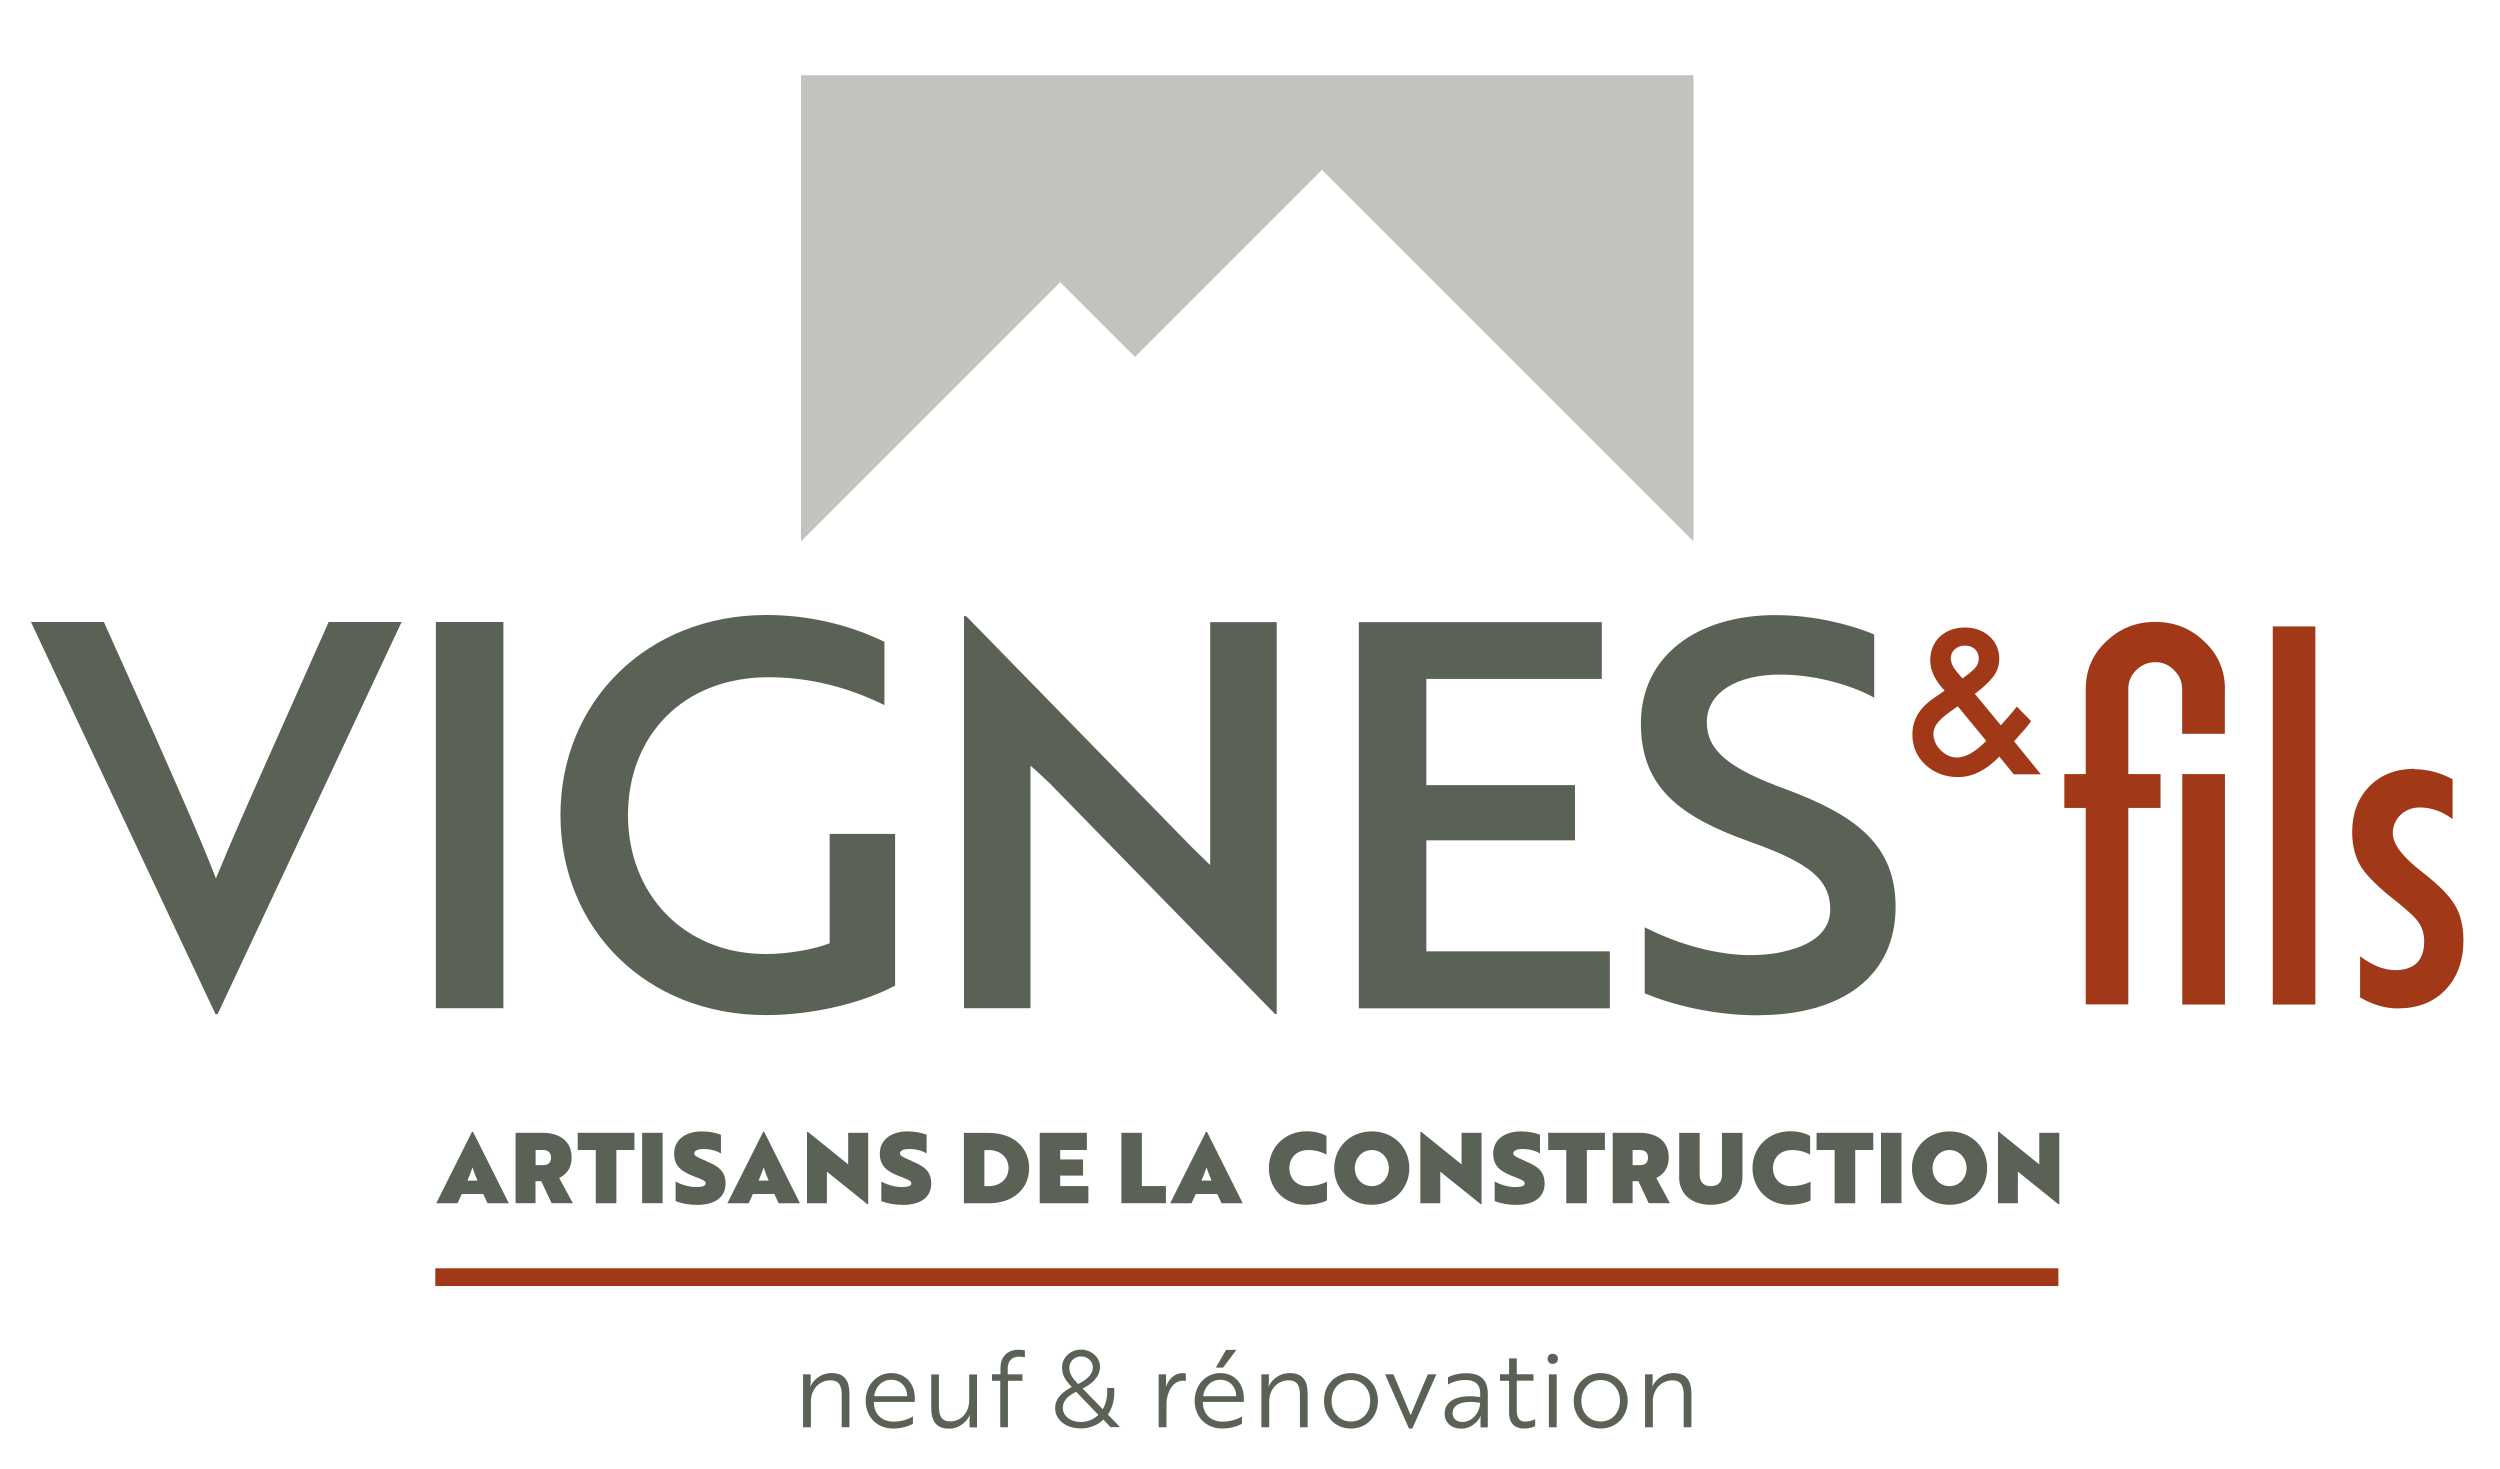
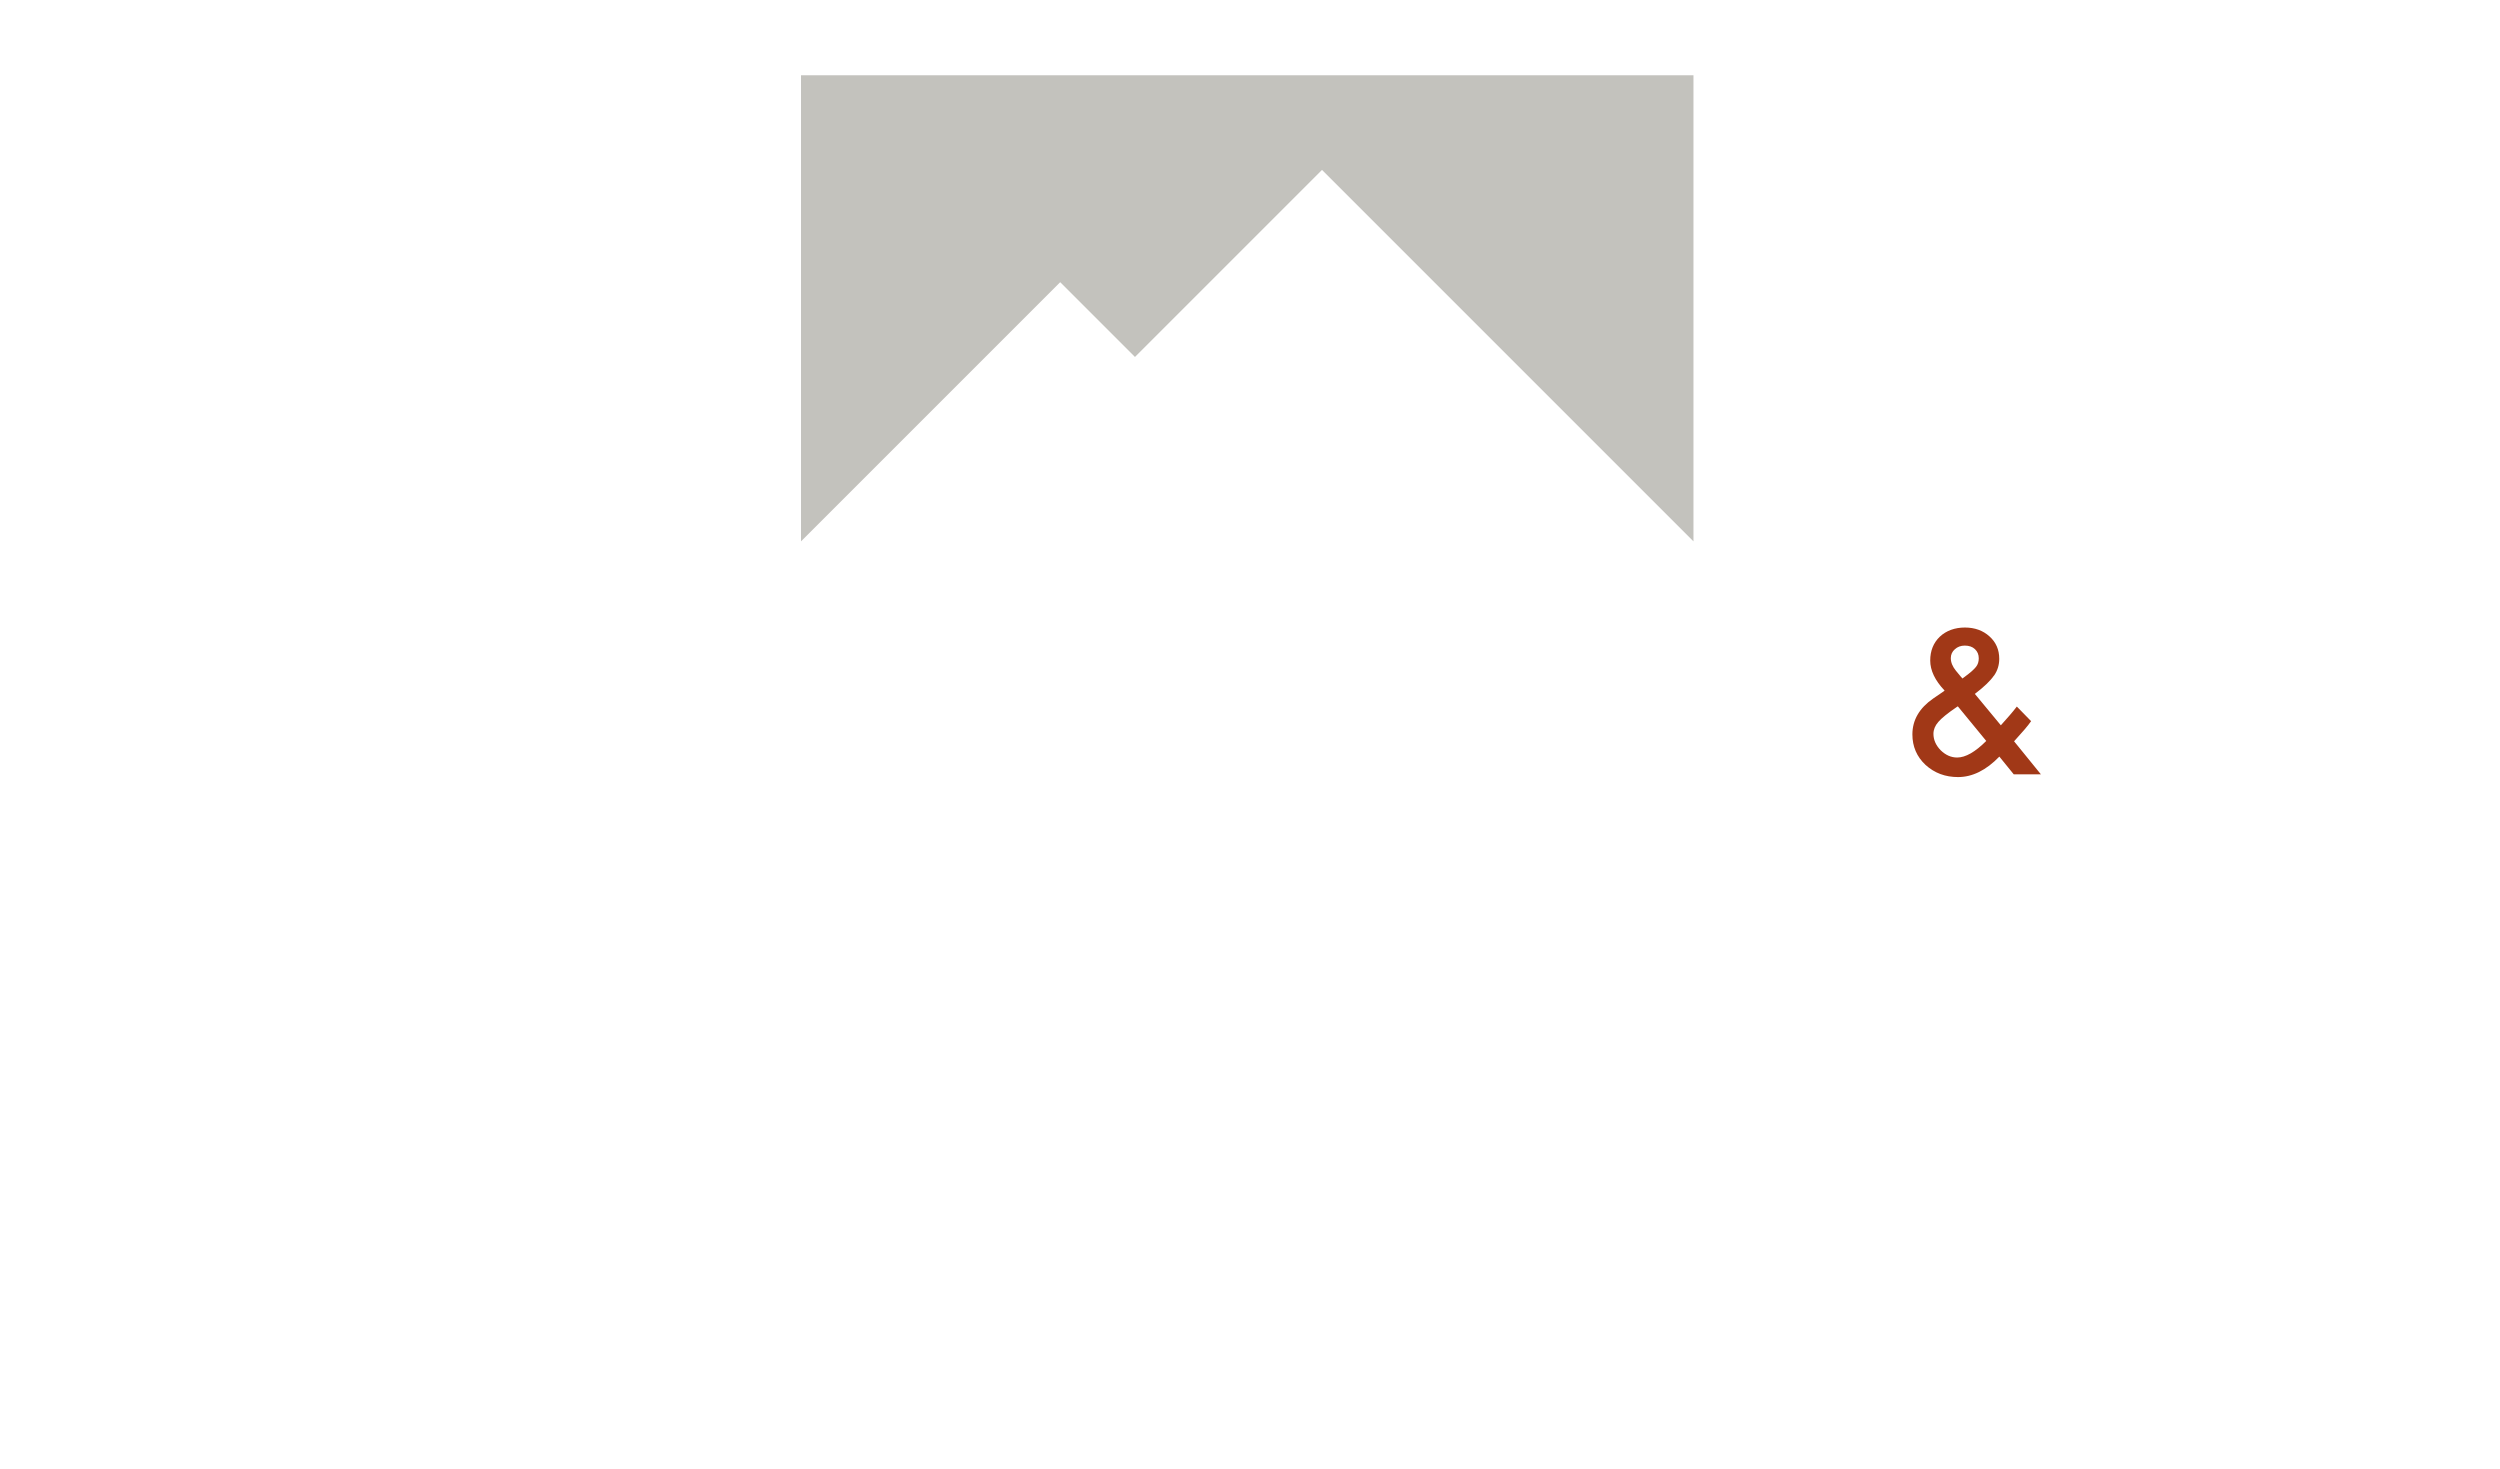
<svg xmlns="http://www.w3.org/2000/svg" id="uuid-6cbd0eec-0c02-417f-a0af-39f5ea6de8af" width="217.32" height="127.7" viewBox="0 0 217.32 127.7">
  <polygon points="147.21 47.06 147.21 6.54 69.63 6.54 69.63 47.06 92.16 24.53 98.66 31.03 114.92 14.77 147.21 47.06 147.21 47.06" style="fill:#c3c2bd;" />
-   <path d="M193.41,59.9c0-1.64-.6-3.02-1.8-4.14-1.17-1.13-2.59-1.7-4.26-1.7s-3.08.57-4.26,1.7c-1.19,1.12-1.78,2.5-1.78,4.14v7.39h-1.86v2.94h1.86v17.08h3.7v-17.08h2.8v-2.94h-2.8v-7.39c0-.65.22-1.19.68-1.64s1.02-.7,1.66-.7,1.19.23,1.64.7c.46.45.7,1,.7,1.64v3.89h3.71v-3.89h0ZM193.41,67.29h-3.71v20.03h3.71v-20.03h0ZM197.57,87.32h3.7v-32.87h-3.7v32.87h0ZM209.89,66.83c-1.61,0-2.92.51-3.93,1.53-.99,1.03-1.49,2.35-1.49,3.97,0,1.2.27,2.23.81,3.08.55.83,1.61,1.85,3.17,3.06.45.36.83.69,1.14.98.31.29.54.55.68.77.31.45.46.99.46,1.61,0,1.66-.85,2.5-2.53,2.5-.95,0-1.97-.4-3.04-1.2v3.58c1.1.63,2.18.95,3.25.95,1.74,0,3.13-.53,4.16-1.61,1.04-1.08,1.57-2.52,1.57-4.31,0-1.24-.25-2.26-.75-3.08-.25-.41-.6-.85-1.06-1.32-.46-.46-1.05-.97-1.74-1.51-1.73-1.32-2.59-2.45-2.59-3.4,0-.31.06-.6.18-.88.12-.28.29-.52.5-.72.21-.2.46-.36.74-.47.28-.12.59-.17.93-.17.99,0,1.94.34,2.85,1.01v-3.46c-1.07-.58-2.17-.87-3.31-.87h0Z" style="fill:#a13817;" />
  <path d="M173.33,58.74c.31-.44.46-.93.46-1.47,0-.79-.28-1.44-.85-1.95-.56-.51-1.28-.77-2.14-.77s-1.62.27-2.18.8c-.55.53-.83,1.22-.83,2.07s.41,1.73,1.25,2.61c-.05.04-.09.07-.11.09-.03.02-.05.04-.06.04l-.82.56c-1.2.83-1.81,1.87-1.81,3.12,0,1.05.38,1.94,1.14,2.65.78.71,1.72,1.06,2.83,1.06,1.24,0,2.44-.59,3.59-1.78l1.25,1.54h2.36l-2.33-2.87c.34-.38.64-.71.88-.99.25-.29.45-.54.6-.76l-1.24-1.27c-.2.26-.41.52-.63.77-.22.25-.45.51-.69.78l-.07.08-2.26-2.73c.8-.61,1.35-1.14,1.65-1.58h0ZM172.66,64.41c-.96.96-1.8,1.44-2.53,1.44-.52,0-1-.21-1.43-.63-.42-.43-.63-.91-.63-1.43,0-.36.14-.71.42-1.03.28-.33.81-.76,1.59-1.29l.11-.07,2.48,3.02h0ZM170.49,58.87l-.47-.57c-.29-.36-.44-.72-.44-1.09,0-.31.12-.57.35-.77.23-.21.52-.32.86-.32.37,0,.67.1.89.31.22.21.33.47.33.8,0,.29-.08.54-.24.74-.08.1-.2.23-.37.38-.17.15-.39.32-.66.52l-.15.11c-.05-.05-.08-.09-.1-.12h0Z" style="fill:#a13817;" />
-   <path d="M34.91,54.07h-6.34l-4.48,10.07c-1.91,4.29-3.87,8.67-5.32,12.22-1.54-3.96-3.22-7.65-5.22-12.22l-4.52-10.07H2.69l16.04,34.08h.19l15.99-34.08h0ZM43.76,87.64v-33.57h-5.87v33.57h5.87ZM77.81,85.69v-13.2h-5.69v9.51c-1.31.51-3.54.93-5.55.93-7.13,0-11.98-5.22-11.98-12.08s4.76-11.98,12.22-11.98c4.43,0,7.88,1.35,10.07,2.42v-5.5c-1.54-.75-5.22-2.33-10.26-2.33-10.35,0-17.9,7.51-17.9,17.39s7.46,17.39,17.86,17.39c4.06,0,8.35-1.03,11.24-2.57h0ZM110.98,88.16v-34.08h-5.78v21.12l-1.63-1.59-19.58-20.05h-.19v34.08h5.78v-21.08c.56.47,1.12,1.03,1.63,1.49l19.63,20.1h.14ZM139.94,87.64v-4.94h-15.95v-9.65h12.92v-4.8h-12.92v-9.23h15.25v-4.94h-21.12v33.57h21.82ZM152.8,88.25c7.51,0,11.98-3.54,11.98-9.42,0-5.31-3.36-7.93-9.51-10.21-5.13-1.86-6.9-3.45-6.9-5.83,0-2.57,2.57-4.15,6.39-4.15,3.03,0,6.25.93,8.16,2.01v-5.5c-2-.84-5.22-1.68-8.58-1.68-6.81,0-11.7,3.54-11.7,9.42,0,5.46,3.26,8.07,9.42,10.26,5.13,1.82,7.04,3.26,7.04,5.92,0,1.82-1.45,3.03-3.82,3.59-.98.28-2.15.37-3.36.37-3.36-.09-6.57-1.21-8.95-2.42v5.74c2.33.98,5.97,1.91,9.84,1.91h0Z" style="fill:#5a6155;" />
-   <path d="M42.38,104.6h1.85l-3.11-6.21h-.09l-3.11,6.21h1.85l.37-.81h1.86l.38.81h0ZM41.06,101.49h.02c.05.22.28.78.43,1.14h-.88c.15-.36.38-.92.43-1.14h0ZM49.8,104.6l-1.19-2.2c.67-.32,1.08-.91,1.08-1.78,0-1.45-1.06-2.15-2.57-2.15h-2.3v6.12h1.73v-1.91h.5l.9,1.91h1.84ZM47.22,99.97c.36,0,.68.17.68.66s-.32.65-.68.65h-.66v-1.31h.66ZM50.22,98.47v1.5h1.57v4.63h1.79v-4.63h1.57v-1.5h-4.92ZM57.6,98.47h-1.78v6.12h1.78v-6.12h0ZM61.35,100.9c-.62-.25-1-.41-1-.63,0-.25.31-.39.81-.39.57,0,1.14.15,1.51.39v-1.63c-.43-.18-1.05-.29-1.67-.29-1.45,0-2.4.77-2.4,1.92s.7,1.58,1.68,1.97c.66.26,1.06.37,1.06.63,0,.22-.29.32-.83.32s-1.21-.17-1.78-.48v1.7c.48.2,1.18.33,1.87.33,1.6,0,2.47-.7,2.47-1.86s-.75-1.56-1.73-1.96h0ZM67.69,104.6h1.85l-3.11-6.21h-.09l-3.11,6.21h1.85l.37-.81h1.86l.38.81h0ZM66.37,101.49h.02c.05.22.28.78.43,1.14h-.88c.15-.36.38-.92.43-1.14h0ZM75.39,104.68h.08v-6.21h-1.74v2.75l-3.5-2.83h-.08v6.21h1.73v-2.75l3.52,2.83h0ZM79.23,100.9c-.62-.25-1-.41-1-.63,0-.25.31-.39.81-.39.57,0,1.14.15,1.51.39v-1.63c-.43-.18-1.06-.29-1.67-.29-1.46,0-2.4.77-2.4,1.92s.7,1.58,1.68,1.97c.66.26,1.06.37,1.06.63,0,.22-.29.32-.83.32s-1.21-.17-1.78-.48v1.7c.48.2,1.18.33,1.87.33,1.6,0,2.47-.7,2.47-1.86s-.75-1.56-1.73-1.96h0ZM85.93,104.6c2.2,0,3.53-1.3,3.53-3.06s-1.33-3.06-3.53-3.06h-2.14v6.12h2.14ZM85.91,99.97c1.18,0,1.76.76,1.76,1.57s-.58,1.57-1.76,1.57h-.34v-3.13h.34ZM90.38,104.6h4.23v-1.5h-2.45v-.91h1.99v-1.4h-1.99v-.82h2.32v-1.5h-4.1v6.12h0ZM101.35,104.6v-1.5h-2.09v-4.63h-1.78v6.12h3.87ZM106.19,104.6h1.84l-3.11-6.21h-.09l-3.11,6.21h1.85l.38-.81h1.86l.38.81h0ZM104.87,101.49h.02c.05.22.28.78.43,1.14h-.88c.15-.36.38-.92.43-1.14h0ZM110.3,101.54c0,1.78,1.34,3.19,3.18,3.19.74,0,1.45-.16,1.87-.38v-1.63c-.36.18-.93.39-1.7.39-1.01,0-1.57-.74-1.57-1.57s.57-1.57,1.66-1.57c.71,0,1.23.22,1.57.39v-1.62c-.43-.22-.96-.4-1.74-.4-1.92,0-3.27,1.44-3.27,3.19h0ZM115.98,101.54c0,1.78,1.34,3.19,3.26,3.19s3.27-1.41,3.27-3.19-1.34-3.19-3.27-3.19-3.26,1.44-3.26,3.19h0ZM117.77,101.54c0-.81.59-1.57,1.48-1.57s1.48.76,1.48,1.57-.58,1.57-1.48,1.57-1.48-.74-1.48-1.57h0ZM128.71,104.68h.08v-6.21h-1.74v2.75l-3.5-2.83h-.08v6.21h1.73v-2.75l3.52,2.83h0ZM132.55,100.9c-.62-.25-1-.41-1-.63,0-.25.31-.39.81-.39.57,0,1.14.15,1.51.39v-1.63c-.43-.18-1.05-.29-1.67-.29-1.46,0-2.4.77-2.4,1.92s.7,1.58,1.68,1.97c.65.26,1.06.37,1.06.63,0,.22-.29.32-.83.32s-1.21-.17-1.78-.48v1.7c.48.2,1.18.33,1.87.33,1.6,0,2.47-.7,2.47-1.86s-.75-1.56-1.73-1.96h0ZM134.58,98.47v1.5h1.57v4.63h1.79v-4.63h1.57v-1.5h-4.92ZM145.17,104.6l-1.19-2.2c.67-.32,1.08-.91,1.08-1.78,0-1.45-1.06-2.15-2.57-2.15h-2.3v6.12h1.73v-1.91h.5l.9,1.91h1.85ZM142.58,99.97c.36,0,.68.17.68.66s-.32.65-.68.65h-.66v-1.31h.66ZM145.96,102.29c0,1.45,1.01,2.44,2.75,2.44s2.76-.99,2.76-2.44v-3.81h-1.78v3.62c0,.65-.32,1.01-.97,1.01s-.97-.37-.97-1.01v-3.62h-1.78v3.81h0ZM152.34,101.54c0,1.78,1.34,3.19,3.18,3.19.74,0,1.45-.16,1.87-.38v-1.63c-.36.18-.93.39-1.7.39-1.01,0-1.57-.74-1.57-1.57s.57-1.57,1.66-1.57c.72,0,1.23.22,1.57.39v-1.62c-.42-.22-.96-.4-1.74-.4-1.92,0-3.27,1.44-3.27,3.19h0ZM157.91,98.47v1.5h1.57v4.63h1.79v-4.63h1.57v-1.5h-4.92ZM165.29,98.47h-1.78v6.12h1.78v-6.12h0ZM166.2,101.54c0,1.78,1.34,3.19,3.27,3.19s3.27-1.41,3.27-3.19-1.34-3.19-3.27-3.19-3.27,1.44-3.27,3.19h0ZM167.99,101.54c0-.81.59-1.57,1.48-1.57s1.48.76,1.48,1.57-.58,1.57-1.48,1.57-1.48-.74-1.48-1.57h0ZM178.93,104.68h.08v-6.21h-1.74v2.75l-3.5-2.83h-.09v6.21h1.73v-2.75l3.52,2.83h0Z" style="fill:#5a6155;" />
-   <polygon points="178.93 111.79 37.84 111.79 37.84 110.25 178.93 110.25 178.93 111.79 178.93 111.79" style="fill:#a13817;" />
-   <path d="M69.81,119.47v4.6h.68v-2.26c0-1.03.72-1.82,1.7-1.82.87,0,.98.64.98,1.34v2.74h.67v-2.9c0-1.12-.4-1.81-1.56-1.81-1.04,0-1.67.75-1.83,1.18h-.02s.04-.16.04-.36v-.71h-.65ZM77.48,119.36c-1.25,0-2.23,1.02-2.23,2.41s.98,2.41,2.39,2.41c.72,0,1.33-.19,1.72-.42v-.64c-.43.29-1.08.46-1.69.46-1.02,0-1.69-.66-1.71-1.67v-.04h3.56c0-.08,0-.22,0-.37,0-1.13-.73-2.14-2.05-2.14h0ZM78.86,121.37h-2.87c.08-.74.62-1.43,1.49-1.43s1.39.69,1.38,1.43h0ZM80.95,122.37c0,1.16.42,1.82,1.56,1.82,1.01,0,1.61-.76,1.79-1.18h.02s-.04.16-.04.36v.71h.65v-4.6h-.68v2.26c0,.99-.66,1.82-1.65,1.82-.86,0-.98-.64-.98-1.34v-2.74h-.67v2.9h0ZM86.23,119.47v.56h.72v4.04h.67v-4.04h1.26v-.56h-1.28v-.51c0-.67.37-1.03,1.01-1.03.22,0,.4.04.48.05v-.6c-.07-.02-.29-.05-.54-.05-.99,0-1.58.62-1.58,1.58v.55h-.74ZM96.24,120.65c.05.68-.07,1.33-.38,1.85l-1.75-1.8c.58-.28,1.51-.88,1.51-1.9,0-.81-.75-1.48-1.65-1.48-.95,0-1.65.71-1.65,1.54,0,.71.32,1.16.85,1.71-.64.34-1.45.88-1.45,1.84s.87,1.76,2.23,1.76c.78,0,1.47-.28,1.96-.77l.63.66h.83l-1.06-1.09c.45-.69.61-1.47.54-2.32h-.62ZM95.49,122.98c-.4.4-.93.63-1.54.63-.91,0-1.56-.52-1.56-1.24s.64-1.13,1.16-1.38l1.93,2h0ZM92.96,118.86c0-.53.46-.95,1.02-.95s1.02.42,1.02.95c0,.75-.79,1.21-1.29,1.45-.48-.52-.76-.88-.76-1.45h0ZM100.72,124.07h.68v-2.02c0-.91.48-2.03,1.45-2.03.11,0,.2.02.23.03v-.66s-.15-.03-.28-.03c-.69,0-1.19.5-1.44,1.17h-.02s.03-.16.02-.35v-.71h-.64v4.6h0ZM106.08,119.36c-1.25,0-2.23,1.02-2.23,2.41s.99,2.41,2.39,2.41c.72,0,1.33-.19,1.72-.42v-.64c-.43.29-1.08.46-1.69.46-1.02,0-1.69-.66-1.71-1.67v-.04h3.56c0-.08,0-.22,0-.37,0-1.13-.73-2.14-2.05-2.14h0ZM107.46,121.37h-2.87c.08-.74.62-1.43,1.49-1.43s1.39.69,1.38,1.43h0ZM105.69,118.88h.63l1.16-1.54h-.9l-.89,1.54h0ZM109.65,119.47v4.6h.68v-2.26c0-1.03.72-1.82,1.69-1.82.87,0,.98.64.98,1.34v2.74h.67v-2.9c0-1.12-.39-1.81-1.56-1.81-1.04,0-1.67.75-1.83,1.18h-.02s.04-.16.04-.36v-.71h-.65ZM117.43,119.36c-1.35,0-2.34,1.02-2.34,2.41s.99,2.41,2.34,2.41,2.35-1.02,2.35-2.41-.99-2.41-2.35-2.41h0ZM117.43,123.57c-.97,0-1.68-.76-1.68-1.8s.71-1.81,1.68-1.81,1.68.76,1.68,1.81-.7,1.8-1.68,1.8h0ZM124.12,119.47c-.51,1.19-1.03,2.41-1.49,3.55-.47-1.13-.99-2.36-1.5-3.55h-.73l2.08,4.71h.29l2.09-4.71h-.74ZM125.87,120.35c.27-.17.86-.39,1.52-.39.76,0,1.28.3,1.28,1.19v.29c-1.92-.27-3.09.29-3.09,1.44,0,.79.59,1.31,1.44,1.31,1.12,0,1.66-1,1.69-1.09h.02s-.04.16-.03.39v.59h.63v-2.95c0-1.15-.61-1.76-1.87-1.76-.73,0-1.33.2-1.59.35v.64h0ZM127.13,123.61c-.52,0-.86-.31-.86-.77,0-.73.81-1.15,2.39-.9,0,.8-.65,1.67-1.53,1.67h0ZM130.39,119.47v.56h.79v2.77c0,1.05.64,1.38,1.28,1.38.42,0,.79-.1.99-.21v-.6c-.27.13-.61.21-.88.21-.41,0-.72-.25-.72-.96v-2.6h1.45v-.56h-1.45v-1.38h-.67v1.38h-.79ZM134.53,118.12c0,.26.17.44.45.44.26,0,.45-.18.45-.44s-.19-.44-.45-.44c-.28,0-.45.18-.45.44h0ZM134.64,119.47v4.6h.68v-4.6h-.68ZM139.14,119.36c-1.34,0-2.34,1.02-2.34,2.41s.99,2.41,2.34,2.41,2.35-1.02,2.35-2.41-.99-2.41-2.35-2.41h0ZM139.14,123.57c-.97,0-1.68-.76-1.68-1.8s.71-1.81,1.68-1.81,1.68.76,1.68,1.81-.7,1.8-1.68,1.8h0ZM143,119.47v4.6h.68v-2.26c0-1.03.72-1.82,1.7-1.82.87,0,.98.64.98,1.34v2.74h.67v-2.9c0-1.12-.4-1.81-1.56-1.81-1.04,0-1.67.75-1.83,1.18h-.02s.04-.16.04-.36v-.71h-.65Z" style="fill:#5a6155;" />
</svg>